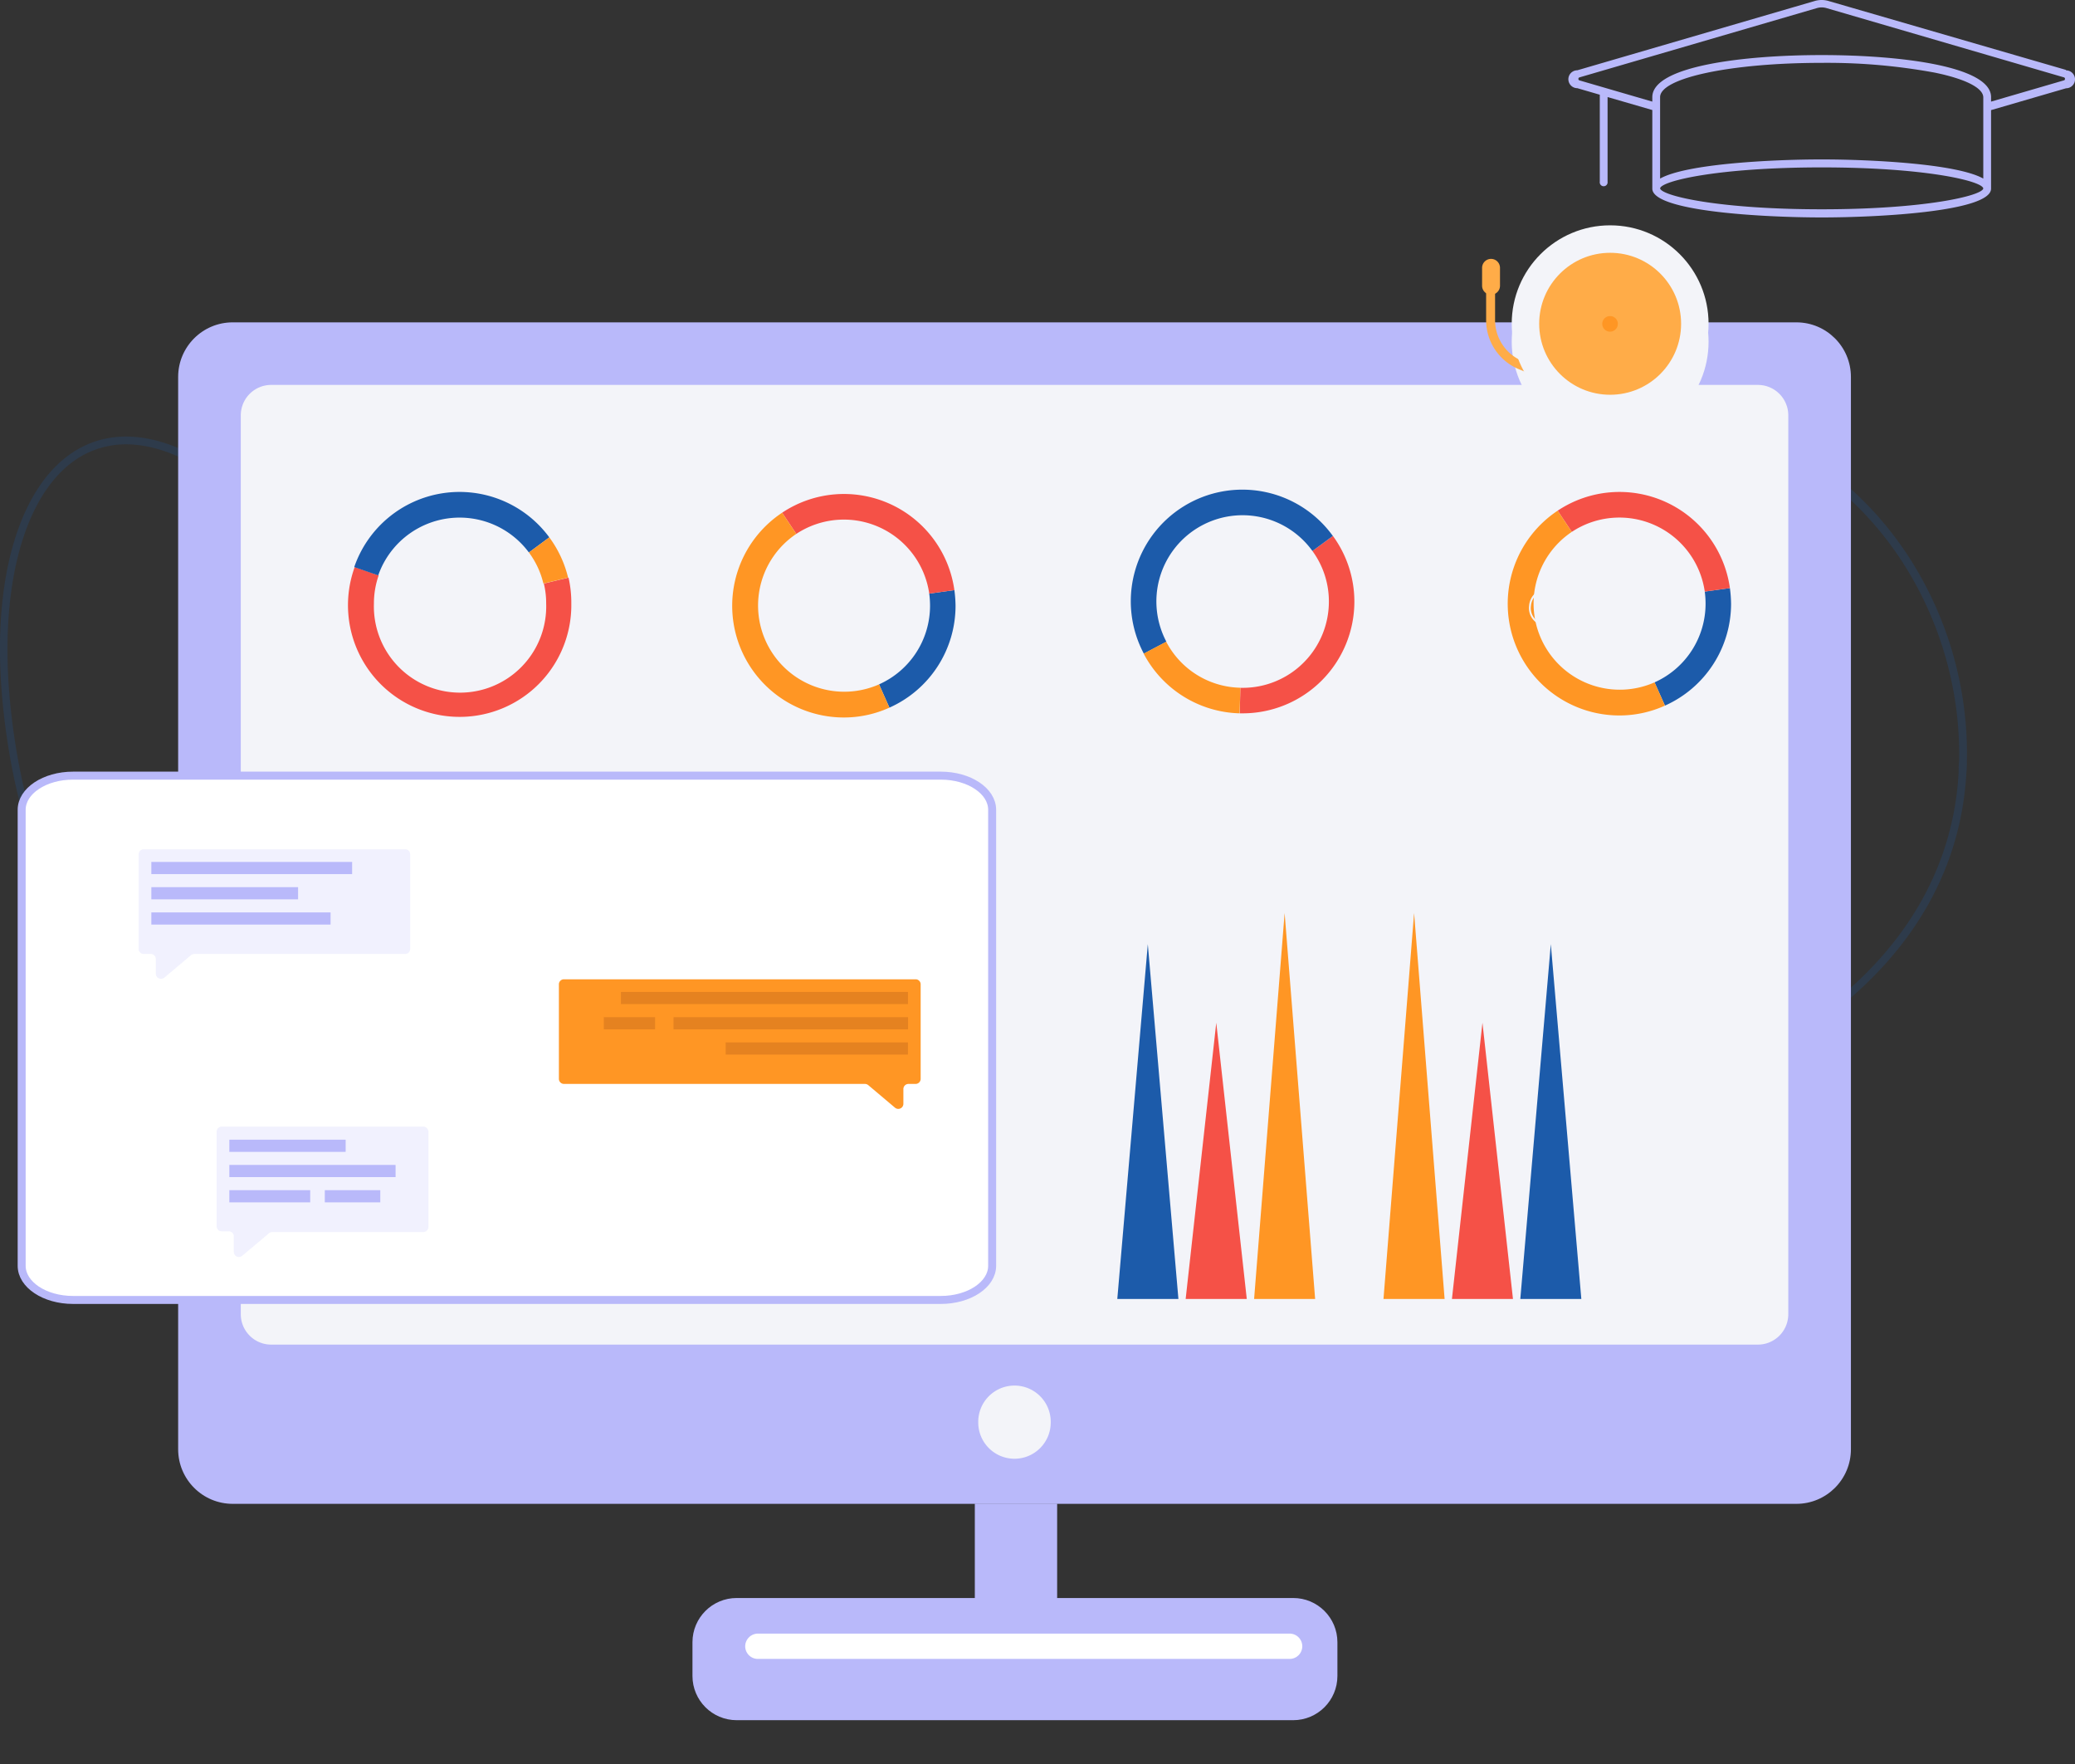
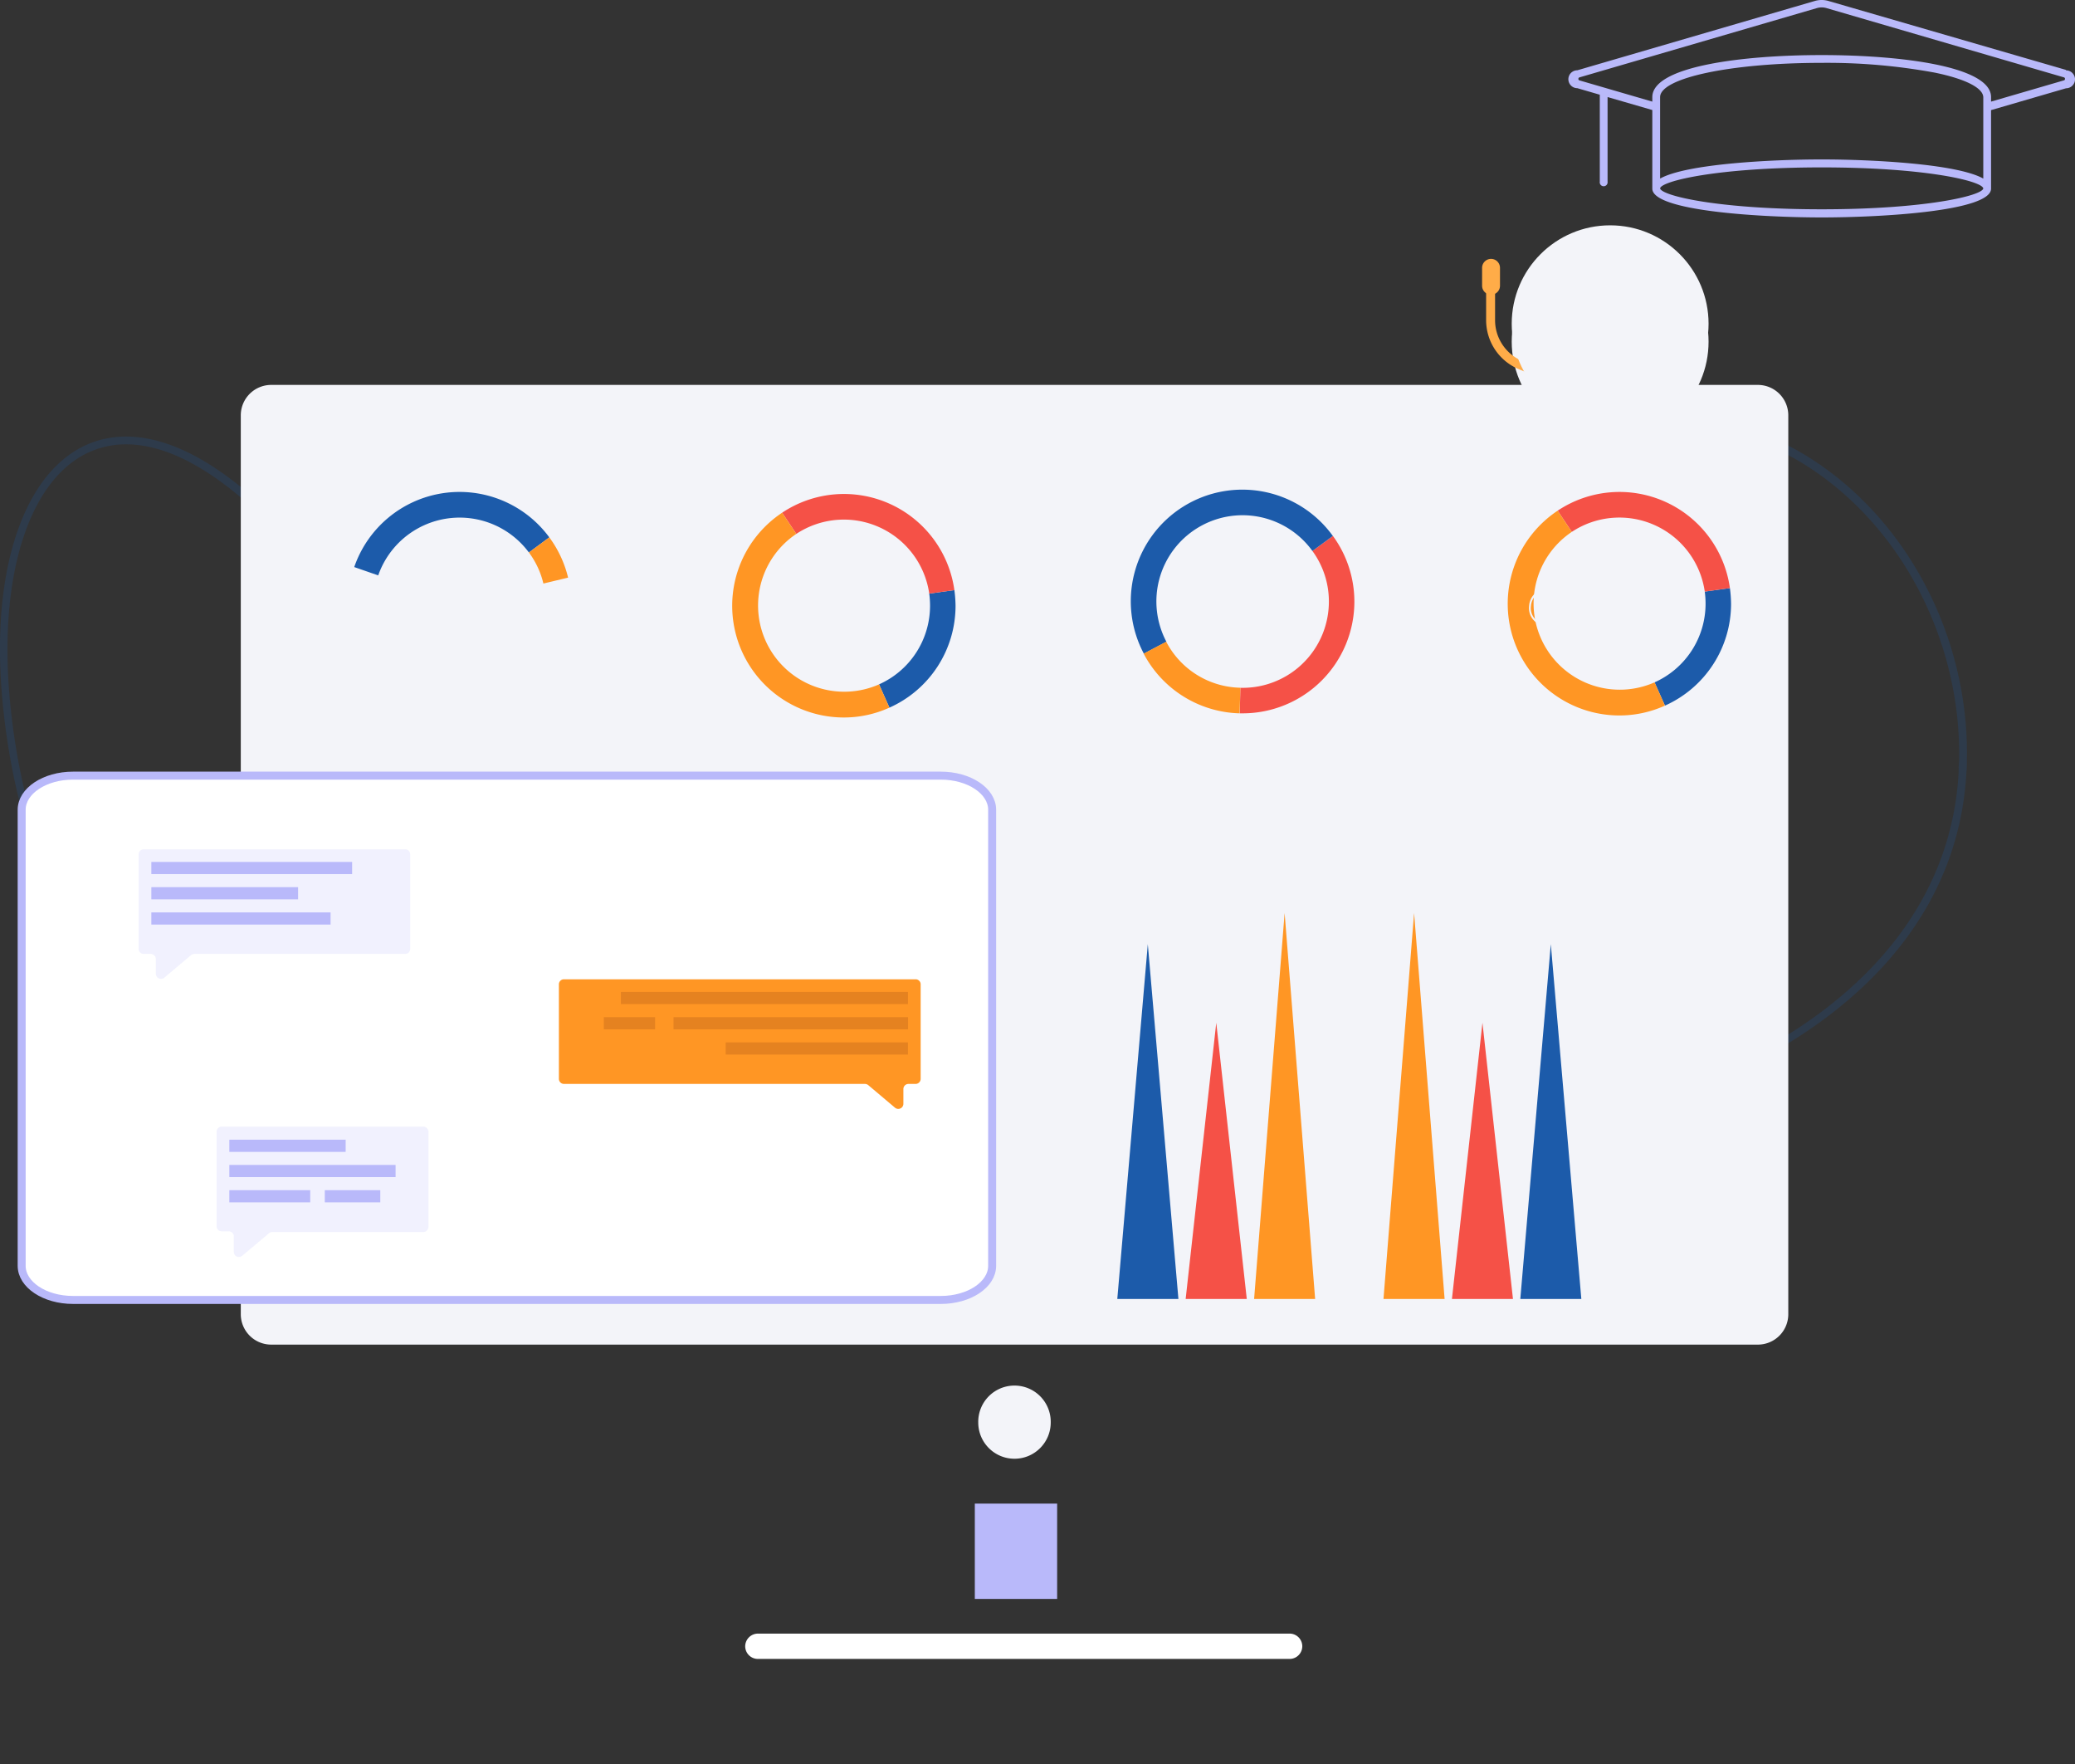
<svg xmlns="http://www.w3.org/2000/svg" width="520" height="442" fill="none">
  <rect width="100%" height="100%" fill="#333333" stroke="none" />
  <g clip-path="url(#clip0)">
    <path opacity=".2" d="M91.42 281.004a92.428 92.428 0 01-11.885-.785l-2.803-.426C24.935 271.068 3.162 215.784.27 171.109c-1.928-29.896 6.189-52.705 21.235-59.568 8.97-4.127 24.665-4.351 47.246 18.077a92.01 92.01 0 016.883 7.939 67.492 67.492 0 009.486 10.249 43.6 43.6 0 0020.18 8.657 93.656 93.656 0 0017.939.741c10.382-.225 21.123-.471 30.877 5.472 9.754 5.943 16.615 17.269 18.723 30.995 3.207 20.656-1.301 40.145-12.669 54.858-15.741 20.431-41.842 32.475-68.75 32.475zM31.64 111.339a22.43 22.43 0 00-9.329 1.974C8.028 119.817.336 141.93 2.131 170.974c2.847 43.981 24.171 98.345 74.848 106.89.897.157 1.816.291 2.736.403 30.226 4.082 61.192-8.073 78.862-30.927 11.032-14.286 15.405-33.238 12.31-53.378-2.04-13.142-8.543-23.952-17.826-29.626-9.283-5.675-19.262-5.428-29.823-5.181a95.874 95.874 0 01-18.253-.763 45.492 45.492 0 01-21.19-8.971 68.712 68.712 0 01-9.754-10.541 101.72 101.72 0 00-6.727-7.782C54.22 118 42.066 111.339 31.64 111.339zm340.854 172.468c-19.418 0-34.218-5.741-40.586-16.35-5.135-8.544-7.108-23.975 12.624-48.981a97.382 97.382 0 017.109-7.76 65.964 65.964 0 009.103-10.586 43.719 43.719 0 006.324-21.104 93.439 93.439 0 00-1.301-17.942c-1.39-10.295-2.848-20.948 1.951-31.399 4.799-10.451 15.293-18.458 28.679-22.114 20.181-5.494 40.026-3.229 55.924 6.415 25.293 15.34 41.236 45.416 40.586 76.59 0 .964 0 1.906-.112 2.848-2.803 52.458-55.251 80.336-99.313 88.252a120.028 120.028 0 01-20.988 2.131zm45.205-177.177a79.447 79.447 0 00-20.786 2.87c-12.848 3.521-22.849 11.214-27.424 21.06-4.574 9.845-3.206 19.736-1.793 30.21a95.253 95.253 0 011.323 18.256 45.747 45.747 0 01-6.615 22.046 68.459 68.459 0 01-9.373 10.9 92.737 92.737 0 00-6.974 7.603c-15.068 19.108-19.373 35.278-12.467 46.761 8.072 13.457 30.877 18.615 59.533 13.457 43.322-7.693 94.895-35.01 97.721-86.324 0-.92 0-1.839.112-2.759.628-30.501-14.934-59.904-39.644-74.885a64.387 64.387 0 00-33.613-9.083v-.112z" fill="#1C5BAA" />
-     <path d="M450.168 80.77H58.323c-7.555 0-13.678 6.125-13.678 13.68v268.683c0 7.556 6.123 13.681 13.678 13.681h391.845c7.554 0 13.678-6.125 13.678-13.681V94.451c0-7.556-6.124-13.681-13.678-13.681zM324.082 400.408H184.61c-6.117 0-11.077 4.96-11.077 11.079v8.455c0 6.119 4.96 11.079 11.077 11.079h139.472c6.118 0 11.077-4.96 11.077-11.079v-8.455c0-6.119-4.959-11.079-11.077-11.079z" fill="#B9B9FA" />
    <path d="M323.193 415.673H189.932a3.181 3.181 0 01-3.184-3.162 3.208 3.208 0 013.184-3.185h133.261a3.181 3.181 0 013.162 3.185 3.182 3.182 0 01-3.162 3.162z" fill="#fff" />
    <path d="M448.15 329.29V104.073a7.624 7.624 0 00-7.624-7.626H67.966a7.625 7.625 0 00-7.625 7.626V329.29a7.625 7.625 0 007.624 7.625h372.561a7.624 7.624 0 007.624-7.625z" fill="#F3F4F9" />
    <path d="M403.505 110.285c13.623 0 24.666-11.045 24.666-24.67 0-13.625-11.043-24.67-24.666-24.67-13.622 0-24.665 11.045-24.665 24.67 0 13.625 11.043 24.67 24.665 24.67z" fill="#F3F4F9" />
    <path d="M287.644 236.575l-7.646 88.902h15.315l-7.669-88.902z" fill="#1C5BAA" />
    <path d="M304.799 256.266l-7.669 69.211h15.315l-7.646-69.211z" fill="#F55147" />
    <path d="M389.581 96.268l-8.97-3.768a13.297 13.297 0 01-8.184-12.313V69.356h2.242v10.81a11.077 11.077 0 006.727 10.25l8.969 3.767-.784 2.086z" fill="#FFAC48" />
    <path d="M321.93 228.77l-7.647 96.708h15.293l-7.646-96.708z" fill="#FF9624" />
    <path d="M388.638 236.575l7.647 88.902h-15.293l7.646-88.902z" fill="#1C5BAA" />
    <path d="M371.507 256.266l7.646 69.211h-15.292l7.646-69.211z" fill="#F55147" />
    <path d="M354.376 228.77l7.646 96.708h-15.315l7.669-96.708z" fill="#FF9624" />
    <path d="M254.234 365.511c5.015 0 9.081-4.067 9.081-9.084a9.083 9.083 0 10-18.163 0c0 5.017 4.066 9.084 9.082 9.084z" fill="#F3F4F9" />
    <path d="M239.462 151.767a27.947 27.947 0 01-16.571 25.545l-2.601-5.832a21.568 21.568 0 0012.781-19.713 22.549 22.549 0 00-.202-3.028l6.301-.875c.177 1.294.274 2.597.292 3.903zm194.348-.507a27.938 27.938 0 01-4.501 15.228 27.938 27.938 0 01-12.069 10.317l-2.601-5.831a21.587 21.587 0 009.309-7.964 21.583 21.583 0 003.472-11.75c0-1.013-.067-2.024-.202-3.028l6.301-.875c.177 1.294.274 2.597.291 3.903z" fill="#1C5BAA" />
    <path d="M239.17 147.865l-6.3.875a21.626 21.626 0 00-12.545-16.651 21.618 21.618 0 00-20.776 1.691l-3.543-5.315a27.942 27.942 0 0126.944-2.234 27.936 27.936 0 0116.22 21.634zm194.349-.507l-6.301.875a21.625 21.625 0 00-12.545-16.651 21.607 21.607 0 00-20.776 1.692l-3.543-5.316a27.925 27.925 0 0126.944-2.234 27.945 27.945 0 0116.221 21.634z" fill="#F55147" />
    <path d="M222.892 177.312a27.638 27.638 0 01-11.414 2.467 27.987 27.987 0 01-26.327-37.485 27.987 27.987 0 0110.856-13.829l3.542 5.315a21.601 21.601 0 005.104 38.405 21.588 21.588 0 0015.638-.704l2.601 5.831zm194.348-.507a27.633 27.633 0 01-11.413 2.467 27.987 27.987 0 01-26.328-37.484 27.986 27.986 0 0110.856-13.83l3.543 5.315a21.597 21.597 0 00-6.902 28.357 21.59 21.59 0 0027.643 9.344l2.601 5.831z" fill="#FF9624" />
    <path d="M339.41 150.749a28.012 28.012 0 01-28.006 27.99h-.718l.157-6.392h.561a21.588 21.588 0 0019.97-13.327 21.613 21.613 0 001.646-8.271 21.384 21.384 0 00-4.126-12.694l5.135-3.767a27.923 27.923 0 015.381 16.461z" fill="#F55147" />
    <path d="M334.029 134.287l-5.135 3.768a21.589 21.589 0 00-28.902-5.702 21.596 21.596 0 00-7.692 28.443l-5.651 2.983a27.972 27.972 0 019.927-36.872 27.958 27.958 0 0137.453 7.402v-.022z" fill="#1C5BAA" />
    <path d="M310.843 172.324l-.201 6.414a28.004 28.004 0 01-24.038-14.959l5.651-2.983a21.429 21.429 0 0018.588 11.528z" fill="#FF9624" />
-     <path d="M143.172 151.26a27.999 27.999 0 01-9.774 21.632 27.99 27.99 0 01-22.869 6.344 27.99 27.99 0 01-21.644-37.149l6.01 2.086a21.268 21.268 0 00-1.189 7.087 21.606 21.606 0 006.07 15.72 21.602 21.602 0 0015.513 6.574 21.588 21.588 0 0020.143-13.817 21.603 21.603 0 001.439-8.477 20.868 20.868 0 00-.583-5.046l6.189-1.48a28.42 28.42 0 01.695 6.526z" fill="#F55147" />
    <path d="M137.656 134.642l-5.113 3.79a21.613 21.613 0 00-37.76 5.741l-6.01-2.085a27.923 27.923 0 0122.191-18.507 27.92 27.92 0 0126.692 11.061z" fill="#1C5BAA" />
    <path d="M142.365 144.734l-6.189 1.48a21.198 21.198 0 00-3.632-7.783l5.112-3.79a27.993 27.993 0 014.709 10.093z" fill="#FF9624" />
    <path d="M392.114 188.176l1.503 2.422 4.081.494 2.399-3.342-3.812-2.377-4.171 2.803zm4.216-30.703h-.247a4.482 4.482 0 01-3-1.686 4.477 4.477 0 01-.924-3.316 4.792 4.792 0 011.637-3.297 4.133 4.133 0 013.005-.964 4.49 4.49 0 013.924 4.979 4.763 4.763 0 01-1.637 3.297 4.034 4.034 0 01-2.758.987zm0-8.725a3.59 3.59 0 00-2.242.853 4.282 4.282 0 00-1.435 2.915 3.965 3.965 0 001.936 3.983c.453.263.953.434 1.472.503a3.58 3.58 0 002.601-.853 4.18 4.18 0 001.435-2.893 3.968 3.968 0 00-3.408-4.485l-.359-.023zm-8.992 8.074h-.224a4.481 4.481 0 01-3.924-4.979 4.772 4.772 0 011.637-3.297 4.15 4.15 0 013.005-.986 4.486 4.486 0 013.767 4.777 4.792 4.792 0 01-1.637 3.297 4.102 4.102 0 01-2.624 1.188zm0-8.724a3.502 3.502 0 00-2.242.852 4.288 4.288 0 00-1.435 2.893 3.972 3.972 0 001.936 3.983c.453.263.953.434 1.472.503a3.444 3.444 0 002.601-.852 4.284 4.284 0 001.435-2.916 3.967 3.967 0 00-3.408-4.485l-.359.022z" fill="#F3F4F9" />
    <path d="M235.761 194.349H18.304c-7.11 0-12.875 3.832-12.875 8.559v114.257c0 4.727 5.764 8.559 12.875 8.559H235.76c7.11 0 12.875-3.832 12.875-8.559V202.908c0-4.727-5.765-8.559-12.875-8.559z" fill="#fff" stroke="#B9B9FA" stroke-width="2" />
    <path opacity=".2" d="M101.565 212.807H35.999a1.257 1.257 0 00-1.255 1.256v23.683a1.259 1.259 0 00.77 1.181c.154.064.319.097.485.097h1.794a1.28 1.28 0 011.256 1.279v3.7a1.3 1.3 0 002.108.987l6.727-5.674c.23-.184.513-.287.807-.292h52.829a1.261 1.261 0 00.911-.367 1.269 1.269 0 00.367-.911v-23.683a1.256 1.256 0 00-1.233-1.256z" fill="#B9B9FA" />
    <path d="M88.246 215.969H37.928v3.05h50.318v-3.05zm-13.544 6.324H37.928v3.05h36.774v-3.05zm8.14 6.325H37.928v3.05h44.914v-3.05z" fill="#B9B9FA" />
    <path opacity=".2" d="M106.129 282.294H55.543a1.279 1.279 0 00-1.256 1.278v23.684a1.278 1.278 0 001.256 1.278h1.794a1.247 1.247 0 01.896.376 1.256 1.256 0 01.36.902v3.88a1.282 1.282 0 00.746 1.155 1.282 1.282 0 001.361-.19l6.727-5.652c.223-.194.511-.298.807-.291h37.851a1.302 1.302 0 001.278-1.279v-23.773a1.303 1.303 0 00-1.234-1.368z" fill="#B9B9FA" />
    <path d="M86.622 285.569h-29.15v3.05h29.15v-3.05zm12.512 6.324H57.472v3.05h41.662v-3.05zm-21.392 6.325h-20.27v3.05h20.27v-3.05zm17.558 0H81.396v3.05h13.902v-3.05z" fill="#B9B9FA" />
    <path d="M141.317 245.379h88.123a1.248 1.248 0 01.902.36 1.246 1.246 0 01.376.896v23.684a1.278 1.278 0 01-1.278 1.278h-1.771a1.28 1.28 0 00-1.279 1.278v3.701a1.273 1.273 0 01-1.432 1.265 1.29 1.29 0 01-.653-.278l-6.727-5.675a1.324 1.324 0 00-.807-.291h-75.454a1.277 1.277 0 01-1.256-1.278v-23.662a1.252 1.252 0 01.77-1.18c.154-.065.319-.098.486-.098z" fill="#FF9624" />
    <path d="M227.534 248.541h-71.933v3.05h71.933v-3.05zm.023 6.325h-58.771v3.05h58.771v-3.05zm-63.391 0h-12.848v3.05h12.848v-3.05zm63.368 6.324h-45.676v3.051h45.676v-3.051z" fill="#E58220" />
    <path d="M403.505 105.8c13.623 0 24.666-11.046 24.666-24.67 0-13.626-11.043-24.671-24.666-24.671-13.622 0-24.665 11.045-24.665 24.67 0 13.625 11.043 24.671 24.665 24.671z" fill="#F3F4F9" />
-     <path d="M403.505 98.914c9.821 0 17.782-7.962 17.782-17.785 0-9.822-7.961-17.785-17.782-17.785-9.82 0-17.781 7.963-17.781 17.785 0 9.823 7.961 17.785 17.781 17.785z" fill="#FFAC48" />
-     <path d="M405.434 81.13a1.953 1.953 0 01-2.318 1.938 1.948 1.948 0 01-1.545-1.527 1.952 1.952 0 011.912-2.34 1.93 1.93 0 011.951 1.929z" fill="#FF9624" />
    <path d="M373.66 73.84a2.243 2.243 0 01-2.243-2.243v-4.485a2.245 2.245 0 012.243-2.243 2.24 2.24 0 012.242 2.243v4.485a2.241 2.241 0 01-2.242 2.243z" fill="#FFAC48" />
    <path fill="#B9B9FA" d="M244.293 376.754h20.629v23.886h-20.629z" />
  </g>
  <path d="M517.758 17.521L458.247.251a6.122 6.122 0 00-3.476 0l-59.489 17.36a2.241 2.241 0 00-1.585 3.828c.42.421.991.657 1.585.657l5.629 1.637v21.8a.979.979 0 00.563 1.045.988.988 0 001.387-1.045V24.317l11.212 3.252V47.26c0 5.697 27.76 7.222 42.447 7.222 14.687 0 42.447-1.525 42.447-7.222V27.591l18.791-5.472a2.241 2.241 0 001.585-3.829 2.241 2.241 0 00-1.585-.657v-.112zm-20.742 27.227c-6.57-3.723-28.163-4.8-40.496-4.8-12.333 0-33.904 1.077-40.496 4.8V24.34c0-4.822 17.781-8.59 40.496-8.59 9.497-.09 18.98.729 28.321 2.445 7.736 1.592 12.175 3.858 12.175 6.212v20.342zm-40.496 7.693c-26.078 0-40.182-3.41-40.496-5.248.336-1.84 14.44-5.248 40.496-5.248 26.056 0 40.227 3.431 40.496 5.27-.246 1.794-14.418 5.226-40.496 5.226zm60.677-32.296l-18.23 5.316v-1.122c0-7.782-22.872-10.54-42.447-10.54-19.575 0-42.447 2.758-42.447 10.54v1.122l-18.253-5.316a.358.358 0 01-.269-.381.359.359 0 01.292-.381l59.489-17.36a4.279 4.279 0 012.376 0l59.512 17.36a.36.36 0 01.269.38.358.358 0 01-.292.382z" fill="#B9B9FA" />
  <defs>
    <clipPath id="clip0">
      <path fill="#fff" transform="translate(0 56.459)" d="M0 0h492.929v385.44H0z" />
    </clipPath>
  </defs>
</svg>